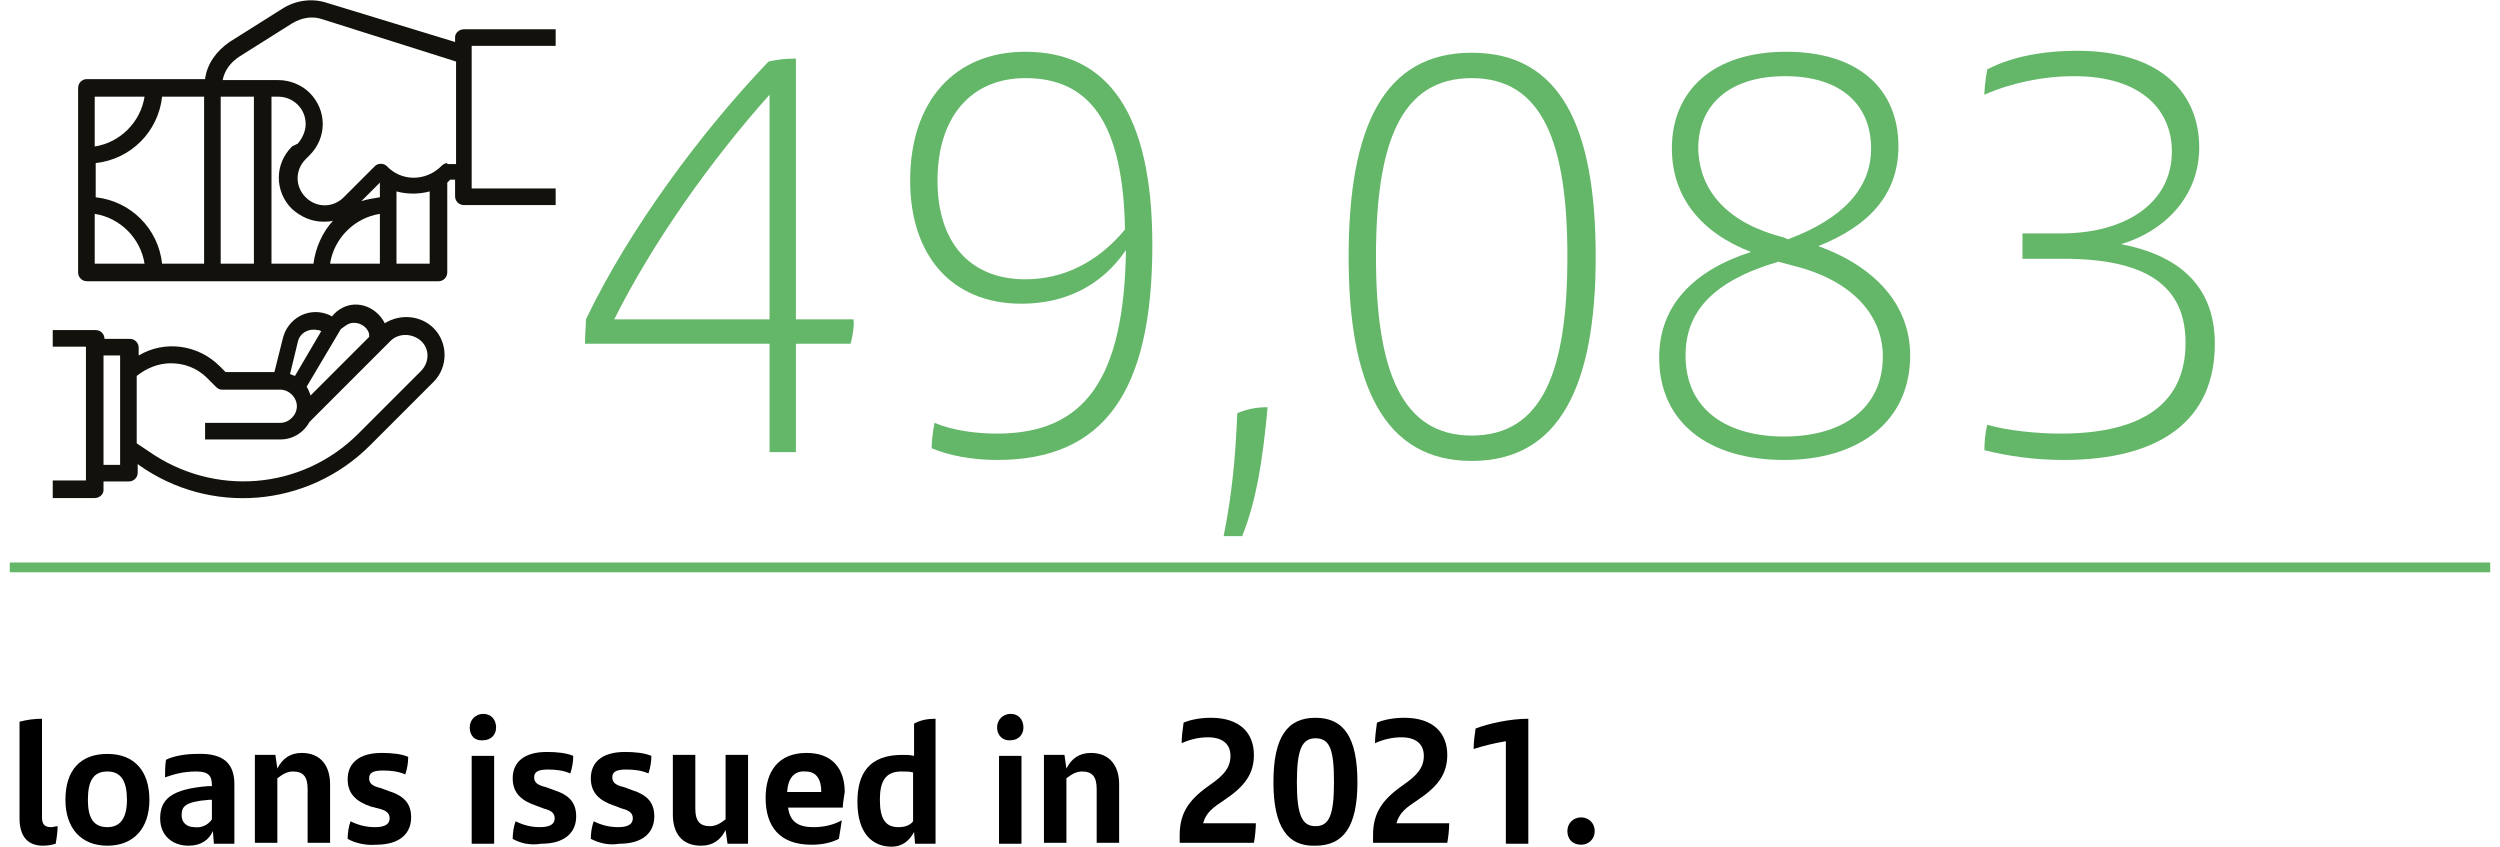
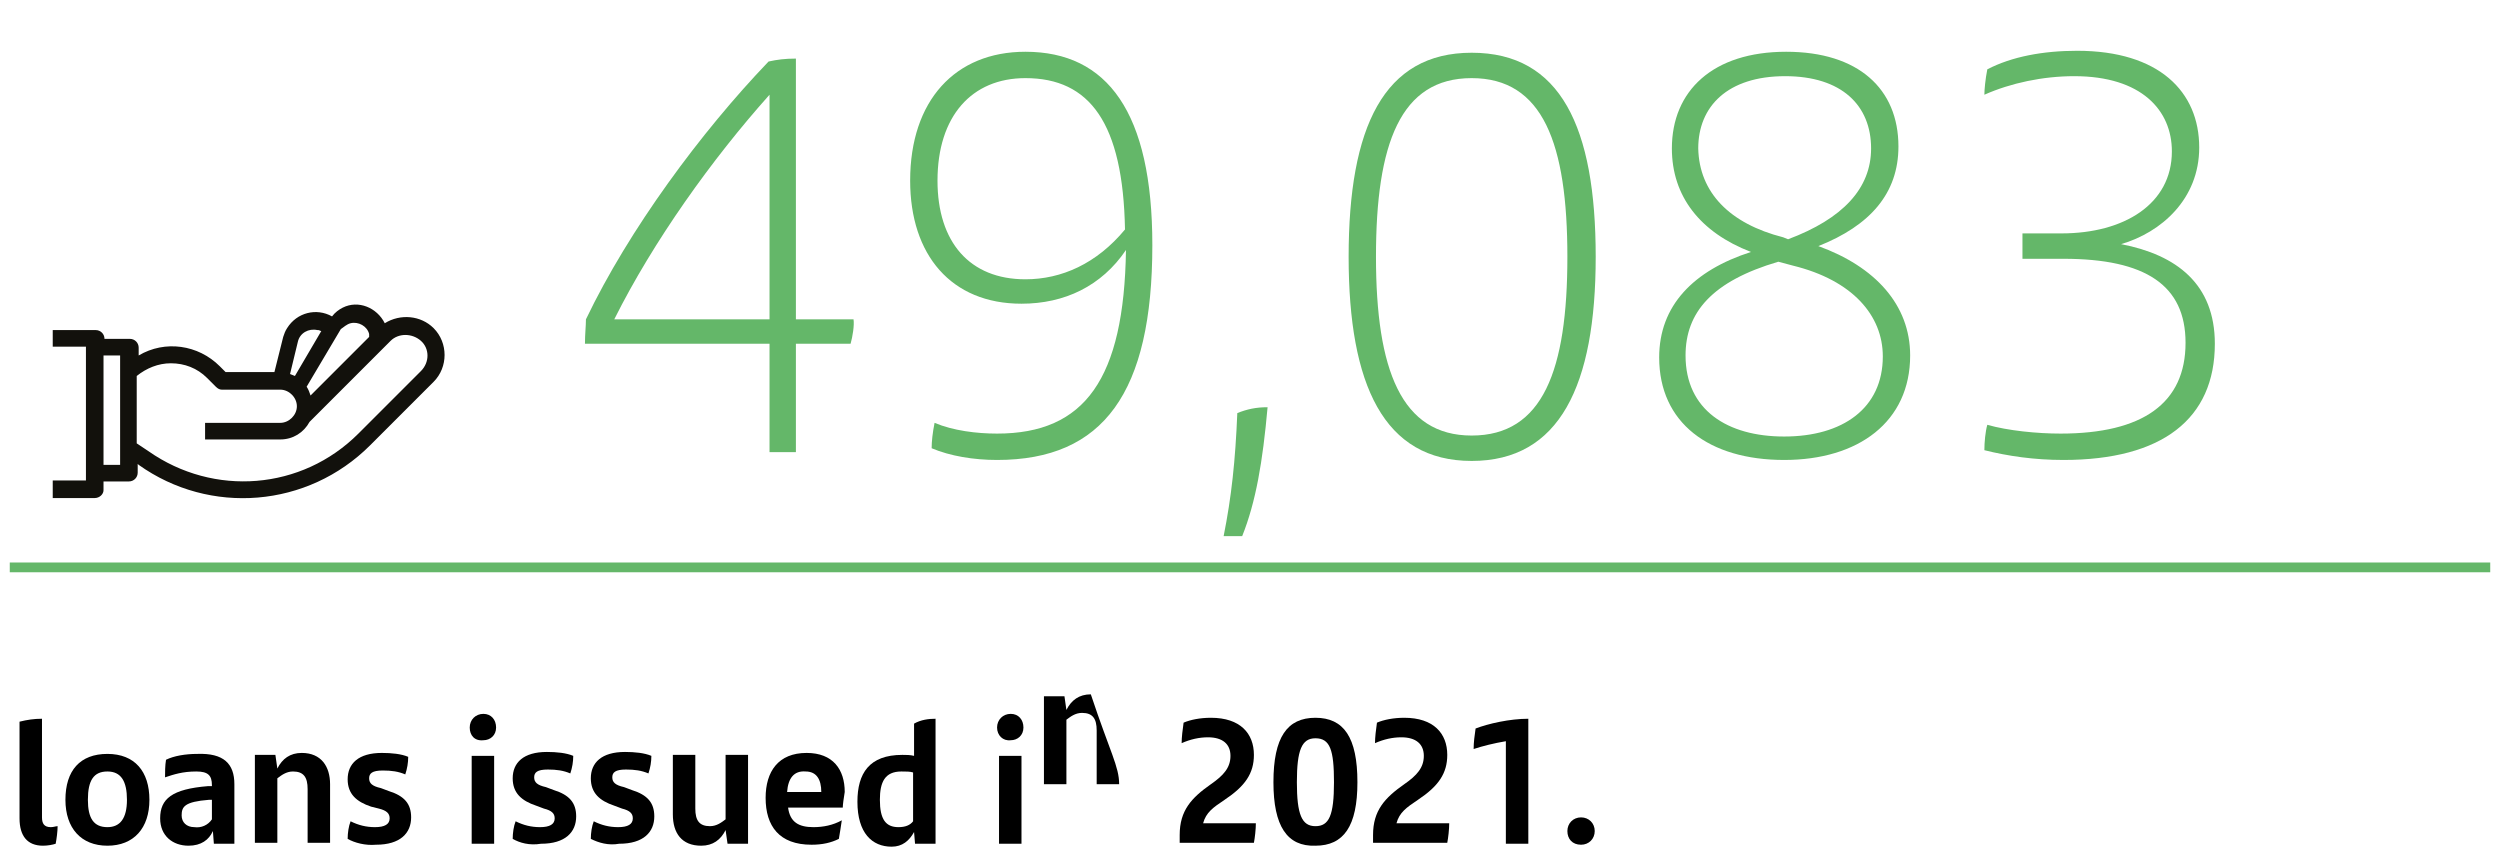
<svg xmlns="http://www.w3.org/2000/svg" xmlns:xlink="http://www.w3.org/1999/xlink" version="1.1" id="Capa_1" x="0px" y="0px" viewBox="0 0 256 86.7" style="enable-background:new 0 0 256 86.7;" xml:space="preserve">
  <style type="text/css">
	.st0{fill:#64B769;}
	.st1{clip-path:url(#SVGID_00000124857398813635144180000001761474676296341408_);fill:none;stroke:#64B769;}
	.st2{fill:#12110C;}
</style>
  <g>
    <path class="st0" d="M87.1,35.2h-5.6v11.1h-2.7V35.2H59.9c0-1,0.1-1.8,0.1-2.5c4.4-9.2,11.8-19.2,18.7-26.4C79.6,6.1,80.4,6,81.5,6   v26.7h5.9C87.5,33.3,87.3,34.5,87.1,35.2z M78.8,32.7v-23c-5.9,6.6-11.9,15-15.9,23H78.8z" />
    <path class="st0" d="M118,25.1c0,15.1-5,22-15.9,22c-2.4,0-4.8-0.4-6.7-1.2c0-0.7,0.1-1.6,0.3-2.6c1.9,0.8,4.3,1.1,6.4,1.1   c9,0,13-5.6,13.2-18.8c-2.5,3.7-6.3,5.5-10.7,5.5c-7.2,0-11.4-5-11.4-12.6c0-8.2,4.6-13.2,11.8-13.2C113.4,5.3,118,11.5,118,25.1z    M115.2,23.5C115,12.6,111.6,8,105,8c-5.5,0-9,3.9-9,10.5c0,6.3,3.3,10.1,9,10.1C108.7,28.6,112.3,27,115.2,23.5z" />
    <path class="st0" d="M126.7,42.3c1-0.4,1.9-0.6,3.1-0.6c-0.5,5.6-1.2,9.7-2.6,13.2h-1.9C126.1,50.9,126.5,47.2,126.7,42.3z" />
    <path class="st0" d="M138.1,26.3c0-13.3,3.6-20.9,12.6-20.9c9.1,0,12.7,7.6,12.7,20.9c0,13.2-3.7,20.9-12.7,20.9   C141.7,47.2,138.1,39.4,138.1,26.3z M160.5,26.3c0-11.6-2.5-18.3-9.8-18.3c-7.3,0-9.8,6.7-9.8,18.3s2.6,18.3,9.8,18.3   C158,44.6,160.5,37.9,160.5,26.3z" />
    <path class="st0" d="M195.6,36.4c0,6.8-5.3,10.7-12.9,10.7c-7.7,0-12.8-3.8-12.8-10.5c0-5.3,3.5-8.9,9.4-10.8   c-5.2-2-8.1-5.7-8.1-10.6c0-5.9,4.2-9.9,11.7-9.9c7.4,0,11.5,3.8,11.5,9.7c0,4.8-2.9,8.1-8.2,10.2C192,27.3,195.6,31.2,195.6,36.4z    M192.8,36.5c0-4.2-3.1-7.8-9.2-9.3l-1.5-0.4c-6.8,2-9.5,5.2-9.5,9.6c0,5.6,4.3,8.3,10.1,8.3C188.7,44.7,192.8,41.8,192.8,36.5z    M182.6,24.3l0.5,0.2c5.6-2.1,8.5-5.2,8.5-9.3c0-4.4-3-7.4-8.8-7.4c-5.9,0-8.9,3.1-8.9,7.4C174,19.7,177.1,22.9,182.6,24.3z" />
    <path class="st0" d="M226.8,35.2c0,7.7-5.4,11.9-15.5,11.9c-3,0-5.7-0.4-8.1-1c0-0.8,0.1-1.9,0.3-2.6c2.1,0.6,5.1,0.9,7.5,0.9   c8.4,0,12.8-3.1,12.8-9.3c0-5.9-4.1-8.6-12.5-8.6h-4.2v-2.6h4c6.4,0,11.3-3,11.3-8.4c0-4.2-3.1-7.7-10-7.7c-3.2,0-6.5,0.7-9.2,1.9   c0-0.5,0.1-1.6,0.3-2.6c2.5-1.3,5.7-1.9,9.2-1.9c8.4,0,12.5,4.2,12.5,9.9c0,5.3-3.9,8.7-8,9.9C222.9,26.1,226.8,29.1,226.8,35.2z" />
  </g>
  <g>
    <path d="M2,83.8v-9.9c0.8-0.2,1.5-0.3,2.3-0.3v10.1c0,0.6,0.2,1,0.9,1c0.3,0,0.5-0.1,0.7-0.1c0,0.5-0.1,1.3-0.2,1.8   c-0.3,0.1-0.8,0.2-1.3,0.2C2.8,86.6,2,85.6,2,83.8z" />
    <path d="M6.7,81.9c0-3,1.5-4.7,4.3-4.7s4.3,1.8,4.3,4.7c0,2.9-1.6,4.7-4.3,4.7C8.3,86.6,6.7,84.8,6.7,81.9z M13,81.9   c0-1.9-0.6-2.9-2-2.9c-1.4,0-2,0.9-2,2.9c0,1.9,0.6,2.8,2,2.8C12.3,84.7,13,83.8,13,81.9z" />
    <path d="M24,80.3v6.1h-2.1l-0.1-1.3c-0.4,0.9-1.2,1.5-2.5,1.5c-1.6,0-2.9-1-2.9-2.8c0-2,1.2-3,4.9-3.3l0.4,0v-0.1   c0-1-0.4-1.4-1.6-1.4c-1.4,0-2.3,0.3-3.2,0.6c0-0.5,0-1.2,0.1-1.8c0.8-0.4,2-0.6,3.2-0.6C22.9,77.1,24,78.2,24,80.3z M21.7,83.9v-2   l-0.3,0c-2.5,0.2-2.8,0.7-2.8,1.6c0,0.7,0.5,1.2,1.3,1.2C20.6,84.8,21.3,84.5,21.7,83.9z" />
    <path d="M33.8,80.3v6h-2.3v-5.5c0-1.2-0.4-1.8-1.5-1.8c-0.7,0-1.2,0.4-1.6,0.7v6.6h-2.3v-9h2.1l0.2,1.4c0.5-1,1.3-1.6,2.5-1.6   C32.9,77.1,33.8,78.5,33.8,80.3z" />
    <path d="M35.6,85.9c0-0.6,0.1-1.3,0.3-1.8c0.8,0.4,1.6,0.6,2.5,0.6c1,0,1.5-0.3,1.5-0.9c0-0.5-0.3-0.8-1.1-1L38,82.6   c-1.5-0.5-2.4-1.3-2.4-2.8c0-1.6,1.1-2.7,3.5-2.7c1,0,2,0.1,2.7,0.4c0,0.6-0.1,1.2-0.3,1.8c-0.7-0.3-1.4-0.4-2.3-0.4   c-1.1,0-1.4,0.3-1.4,0.8c0,0.5,0.3,0.8,1.2,1l0.8,0.3c1.6,0.5,2.3,1.3,2.3,2.7c0,1.6-1.1,2.8-3.6,2.8   C37.4,86.6,36.3,86.3,35.6,85.9z" />
    <path d="M48.1,74.5c0-0.8,0.6-1.4,1.4-1.4c0.8,0,1.3,0.6,1.3,1.4c0,0.8-0.6,1.3-1.3,1.3C48.6,75.9,48.1,75.3,48.1,74.5z M48.3,77.4   h2.3v9h-2.3V77.4z" />
    <path d="M52.5,85.9c0-0.6,0.1-1.3,0.3-1.8c0.8,0.4,1.6,0.6,2.5,0.6c1,0,1.5-0.3,1.5-0.9c0-0.5-0.3-0.8-1.1-1l-0.8-0.3   c-1.5-0.5-2.4-1.3-2.4-2.8c0-1.6,1.1-2.7,3.5-2.7c1,0,2,0.1,2.7,0.4c0,0.6-0.1,1.2-0.3,1.8c-0.7-0.3-1.4-0.4-2.3-0.4   c-1.1,0-1.4,0.3-1.4,0.8c0,0.5,0.3,0.8,1.2,1l0.8,0.3c1.6,0.5,2.3,1.3,2.3,2.7c0,1.6-1.1,2.8-3.6,2.8   C54.2,86.6,53.2,86.3,52.5,85.9z" />
    <path d="M60.5,85.9c0-0.6,0.1-1.3,0.3-1.8c0.8,0.4,1.6,0.6,2.5,0.6c1,0,1.5-0.3,1.5-0.9c0-0.5-0.3-0.8-1.1-1l-0.8-0.3   c-1.5-0.5-2.4-1.3-2.4-2.8c0-1.6,1.1-2.7,3.5-2.7c1,0,2,0.1,2.7,0.4c0,0.6-0.1,1.2-0.3,1.8c-0.7-0.3-1.4-0.4-2.3-0.4   c-1.1,0-1.4,0.3-1.4,0.8c0,0.5,0.3,0.8,1.2,1l0.8,0.3c1.6,0.5,2.3,1.3,2.3,2.7c0,1.6-1.1,2.8-3.6,2.8   C62.3,86.6,61.3,86.3,60.5,85.9z" />
    <path d="M76.6,77.4v9h-2.1L74.3,85c-0.5,1-1.3,1.6-2.5,1.6c-2,0-2.9-1.3-2.9-3.2v-6.1h2.3v5.5c0,1.2,0.4,1.8,1.5,1.8   c0.7,0,1.2-0.4,1.6-0.7v-6.6H76.6z" />
    <path d="M86.3,82.7h-5.6c0.2,1.5,1.1,2,2.6,2c1,0,2-0.2,2.9-0.7c-0.1,0.6-0.2,1.4-0.3,1.9c-0.8,0.4-1.7,0.6-2.8,0.6   c-3.3,0-4.7-1.9-4.7-4.8c0-2.7,1.3-4.6,4.2-4.6c2.7,0,3.9,1.7,3.9,4C86.4,81.7,86.3,82.4,86.3,82.7z M80.6,81.1h3.5   c0-1.3-0.5-2.1-1.6-2.1C81.3,78.9,80.7,79.7,80.6,81.1z" />
    <path d="M95.8,73.6v12.8h-2.1l-0.1-1.2c-0.5,0.9-1.2,1.5-2.3,1.5c-2,0-3.5-1.4-3.5-4.6c0-2.9,1.2-4.8,4.6-4.8c0.4,0,0.8,0,1.2,0.1   v-3.3C94.3,73.7,95.1,73.6,95.8,73.6z M93.5,84.1v-5C93.2,79,92.8,79,92.3,79c-1.7,0-2.2,1.1-2.2,2.9c0,2,0.6,2.8,1.9,2.8   C92.7,84.7,93.2,84.5,93.5,84.1z" />
    <path d="M102.1,74.5c0-0.8,0.6-1.4,1.4-1.4c0.8,0,1.3,0.6,1.3,1.4c0,0.8-0.6,1.3-1.3,1.3C102.7,75.9,102.1,75.3,102.1,74.5z    M102.3,77.4h2.3v9h-2.3V77.4z" />
-     <path d="M114.6,80.3v6h-2.3v-5.5c0-1.2-0.4-1.8-1.5-1.8c-0.7,0-1.2,0.4-1.6,0.7v6.6h-2.3v-9h2.1l0.2,1.4c0.5-1,1.3-1.6,2.5-1.6   C113.7,77.1,114.6,78.5,114.6,80.3z" />
+     <path d="M114.6,80.3h-2.3v-5.5c0-1.2-0.4-1.8-1.5-1.8c-0.7,0-1.2,0.4-1.6,0.7v6.6h-2.3v-9h2.1l0.2,1.4c0.5-1,1.3-1.6,2.5-1.6   C113.7,77.1,114.6,78.5,114.6,80.3z" />
    <path d="M128.6,84.3c0,0.6-0.1,1.5-0.2,2h-7.6v-0.8c0-2.5,1.2-3.8,3.2-5.2c1.3-0.9,2-1.7,2-2.9c0-1.2-0.8-1.9-2.3-1.9   c-0.9,0-1.8,0.2-2.7,0.6c0-0.6,0.1-1.4,0.2-2.1c0.7-0.3,1.7-0.5,2.8-0.5c3,0,4.4,1.6,4.4,3.8c0,1.9-0.9,3.2-3,4.6   c-1.2,0.8-1.9,1.3-2.2,2.4H128.6z" />
    <path d="M130.4,80.1c0-4.6,1.4-6.6,4.3-6.6c2.9,0,4.3,2,4.3,6.6c0,4.5-1.4,6.5-4.3,6.5C131.8,86.7,130.4,84.6,130.4,80.1z    M136.6,80.1c0-3.3-0.4-4.5-1.9-4.5c-1.4,0-1.9,1.2-1.9,4.5s0.5,4.5,1.9,4.5S136.6,83.5,136.6,80.1z" />
    <path d="M148.4,84.3c0,0.6-0.1,1.5-0.2,2h-7.6v-0.8c0-2.5,1.2-3.8,3.2-5.2c1.3-0.9,2-1.7,2-2.9c0-1.2-0.8-1.9-2.3-1.9   c-0.9,0-1.8,0.2-2.7,0.6c0-0.6,0.1-1.4,0.2-2.1c0.7-0.3,1.7-0.5,2.8-0.5c3,0,4.4,1.6,4.4,3.8c0,1.9-0.9,3.2-3,4.6   c-1.2,0.8-1.9,1.3-2.2,2.4H148.4z" />
    <path d="M156.5,73.6v12.8h-2.3V75.9c-1.2,0.2-2.4,0.5-3.3,0.8c0-0.7,0.1-1.4,0.2-2.1C152.4,74.1,154.6,73.6,156.5,73.6z" />
    <path d="M160.5,85.1c0-0.8,0.6-1.4,1.4-1.4c0.8,0,1.4,0.6,1.4,1.4c0,0.8-0.6,1.4-1.4,1.4C161,86.5,160.5,85.9,160.5,85.1z" />
  </g>
  <g>
    <g>
      <defs>
        <rect id="SVGID_1_" y="56.6" width="256" height="3" />
      </defs>
      <clipPath id="SVGID_00000128487359379659760480000007961725629632735394_">
        <use xlink:href="#SVGID_1_" style="overflow:visible;" />
      </clipPath>
      <line style="clip-path:url(#SVGID_00000128487359379659760480000007961725629632735394_);fill:none;stroke:#64B769;" x1="1" y1="58.1" x2="255" y2="58.1" />
    </g>
  </g>
-   <path class="st2" d="M45.8,16.7c-0.2,0-0.4,0.1-0.6,0.3c-1.6,1.6-4.1,1.6-5.6,0c-0.3-0.3-0.9-0.3-1.2,0l-3.2,3.2  c-1.1,1.1-2.8,1.1-3.9,0c-1.1-1.1-1.1-2.8,0-3.9c0,0,0,0,0,0l0.4-0.4c1.8-1.8,1.8-4.6,0-6.4c-0.8-0.8-2-1.3-3.2-1.3h-5.7  c0.2-1,0.8-1.8,1.7-2.4l5.4-3.4c1-0.6,2.1-0.8,3.2-0.4l13.6,4.3v10.5H45.8z M44,27h-3.4v-7.4c1.1,0.3,2.3,0.3,3.4,0V27z M9.7,21.9  c2.6,0.4,4.7,2.5,5.1,5.1H9.7V21.9z M14.8,9.9c-0.4,2.6-2.5,4.7-5.1,5.1V9.9H14.8z M20.9,27h-4.3c-0.4-3.6-3.2-6.4-6.8-6.8v-3.5  c3.6-0.4,6.4-3.2,6.8-6.8h4.3V27z M26,27h-3.4V9.9H26V27z M38.9,21.9V27h-5.1C34.2,24.4,36.3,22.3,38.9,21.9 M38.9,20.2  c-0.6,0.1-1.3,0.2-1.9,0.4l1.9-1.9V20.2z M33.1,22.7c0.3,0,0.7,0,1-0.1c-1.1,1.2-1.8,2.8-2,4.4h-4.3V9.9h0.7c1.5,0,2.8,1.2,2.8,2.8  c0,0.7-0.3,1.4-0.8,2L29.9,15c-1.8,1.8-1.8,4.6,0,6.4C30.8,22.2,31.9,22.7,33.1,22.7 M46.6,3.8v0.5L33.5,0.3C32-0.2,30.3,0,28.9,0.9  l-5.4,3.4c-1.3,0.9-2.3,2.2-2.5,3.8H8.9C8.4,8.1,8,8.5,8,9v18.9c0,0.5,0.4,0.9,0.9,0.9h36c0.5,0,0.9-0.4,0.9-0.9v-9.2  c0.1-0.1,0.2-0.2,0.3-0.3h0.5v1.7c0,0.5,0.4,0.9,0.9,0.9h9.4v-1.7h-8.6V4.7h8.6V3h-9.4C47,3,46.6,3.4,46.6,3.8" />
  <path class="st2" d="M12.3,47.6h-1.7V36.4h1.7V47.6z M17.5,37.2c1.4,0,2.7,0.5,3.7,1.5l0.9,0.9c0.2,0.2,0.4,0.3,0.6,0.3h6  c0.9,0,1.7,0.8,1.7,1.7c0,0.9-0.8,1.7-1.7,1.7h-7.7V45h7.7c1.3,0,2.4-0.7,3-1.8l8.3-8.3c0.8-0.8,2.2-0.8,3.1,0  c0.9,0.8,0.9,2.2,0,3.1l-6.4,6.4c-5.8,5.8-14.8,6.5-21.5,1.8L14,45.4v-6.9C15,37.7,16.2,37.2,17.5,37.2 M30.5,35  c0.2-0.9,1.1-1.4,2-1.2c0,0,0.1,0,0.1,0c0.1,0,0.2,0.1,0.3,0.1l-2.7,4.6c-0.2-0.1-0.3-0.1-0.5-0.2L30.5,35z M35.9,33.1  c0.8-0.2,1.7,0.3,1.9,1.1c0,0.1,0,0.2,0,0.3l-6,6c-0.1-0.3-0.2-0.6-0.4-0.9l3.5-5.9C35.2,33.5,35.5,33.2,35.9,33.1 M10.6,50.2v-0.9  h2.6c0.5,0,0.9-0.4,0.9-0.9v-0.9l0.1,0.1c7.3,5.2,17.3,4.4,23.7-2l6.5-6.5c1.5-1.5,1.5-4,0-5.5c-1.3-1.3-3.4-1.5-5-0.5  c-0.8-1.6-2.7-2.4-4.3-1.6c-0.4,0.2-0.8,0.5-1.1,0.9c-1.6-0.9-3.6-0.4-4.6,1.2c-0.2,0.3-0.3,0.6-0.4,0.9l-0.9,3.6h-5l-0.6-0.6  c-2.2-2.2-5.6-2.7-8.3-1.1v-0.8c0-0.5-0.4-0.9-0.9-0.9h-2.6c0-0.5-0.4-0.9-0.9-0.9H5.4v1.7h3.4v13.7H5.4V51h4.3  C10.2,51,10.6,50.6,10.6,50.2" />
</svg>